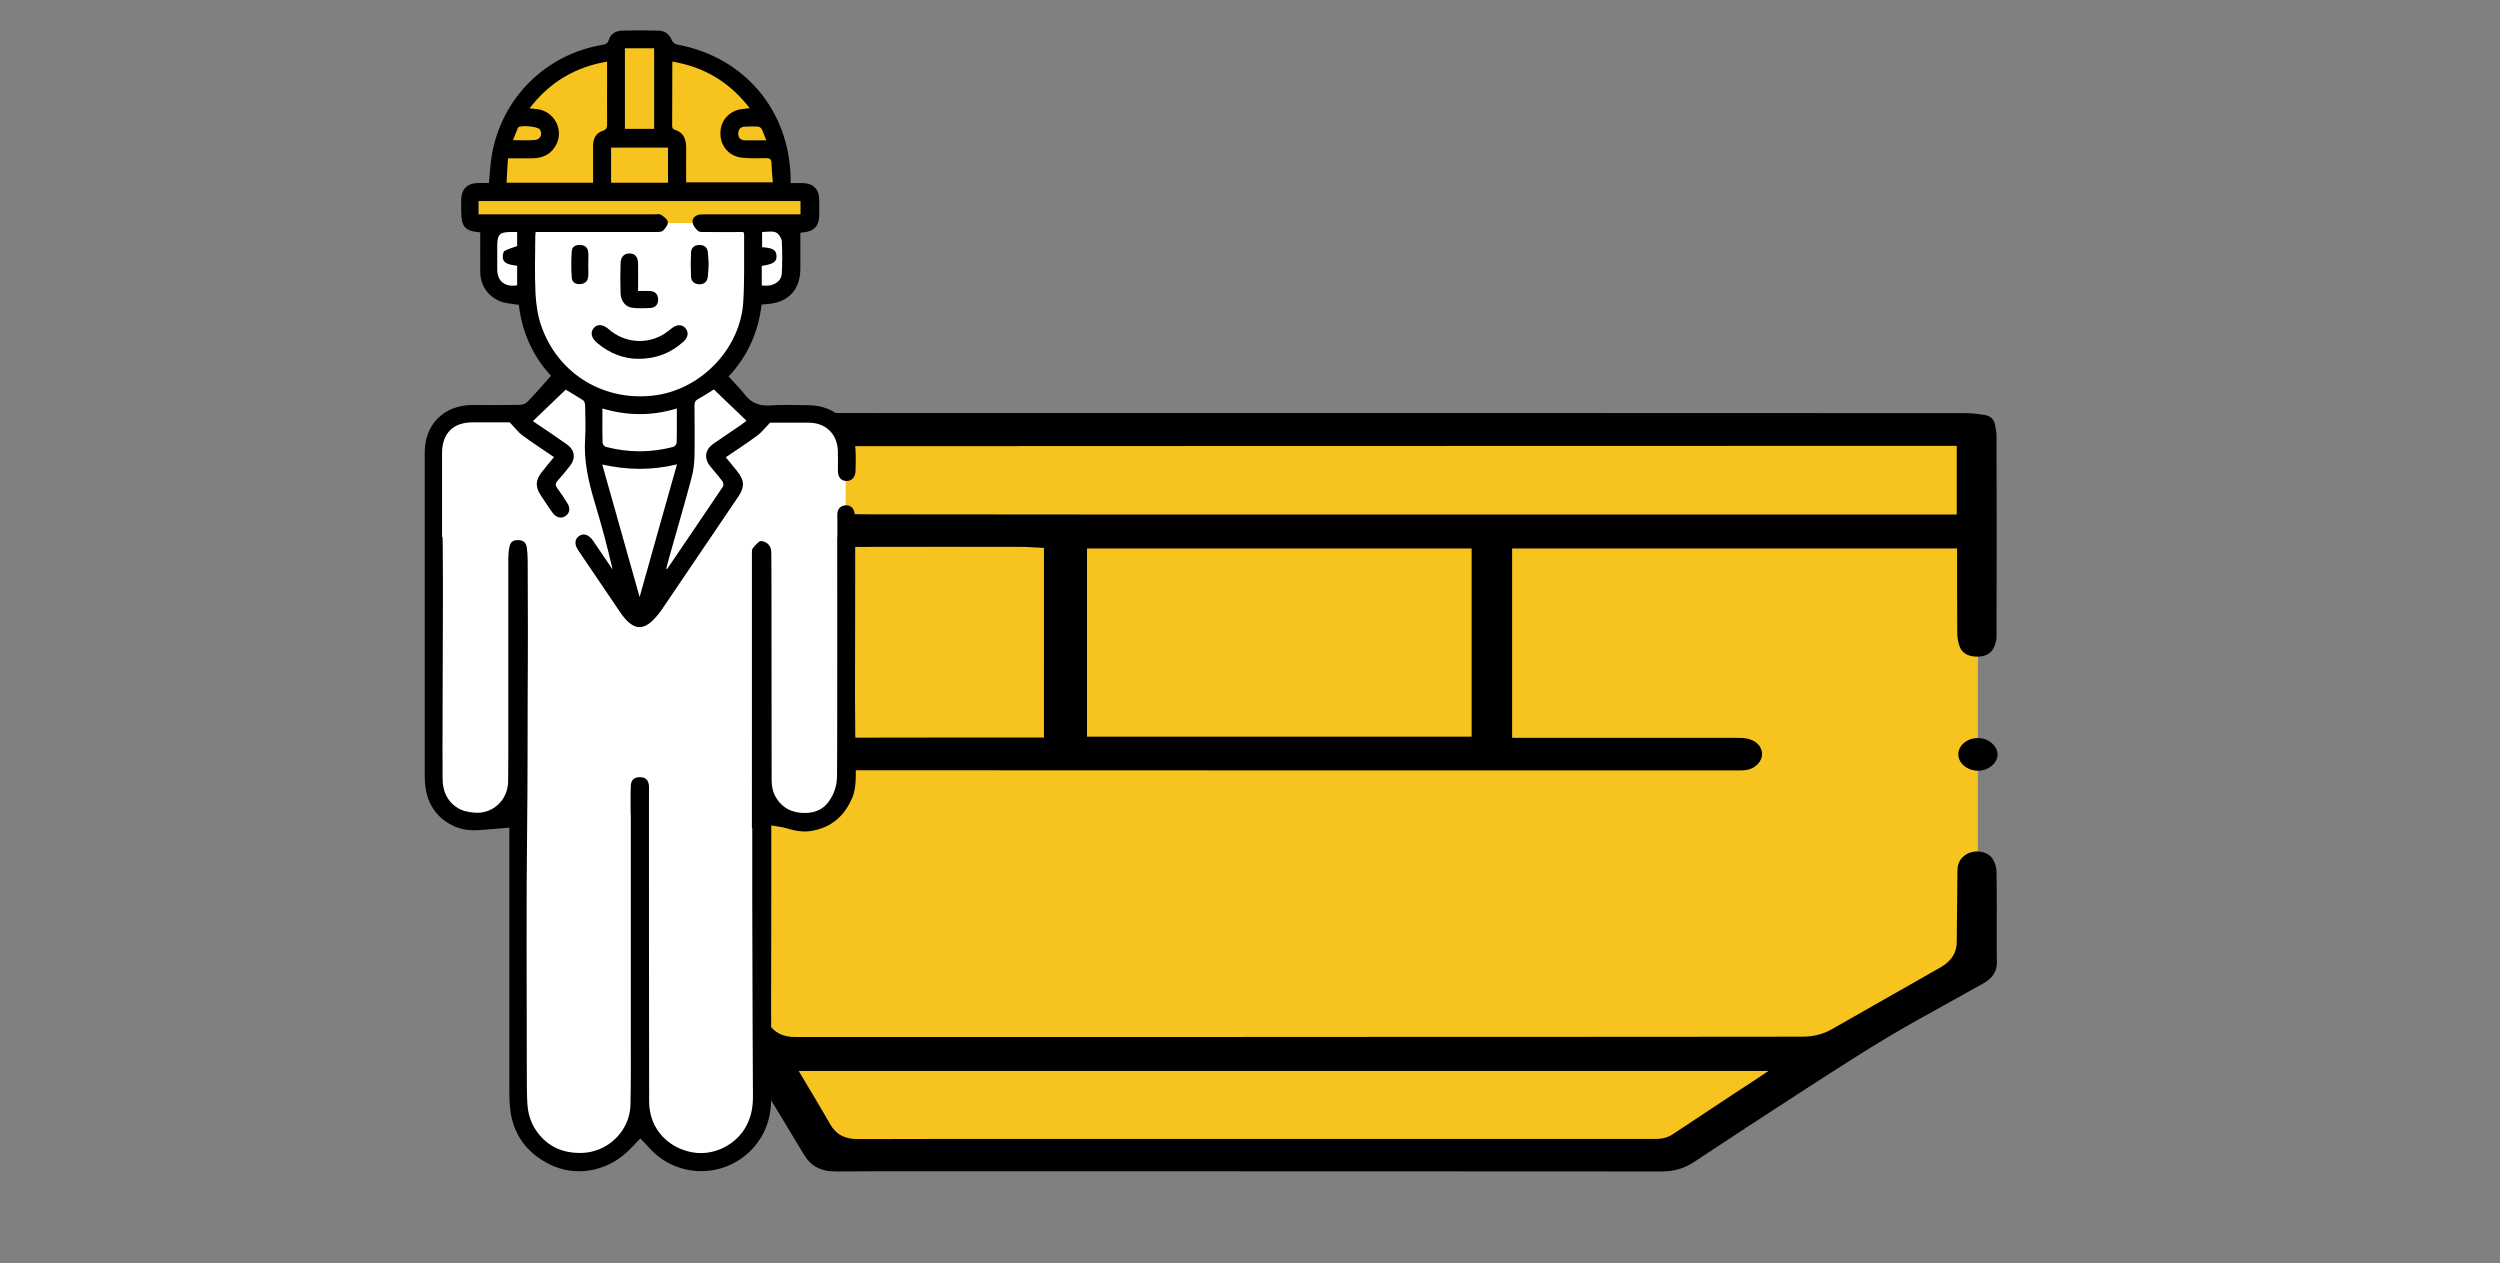
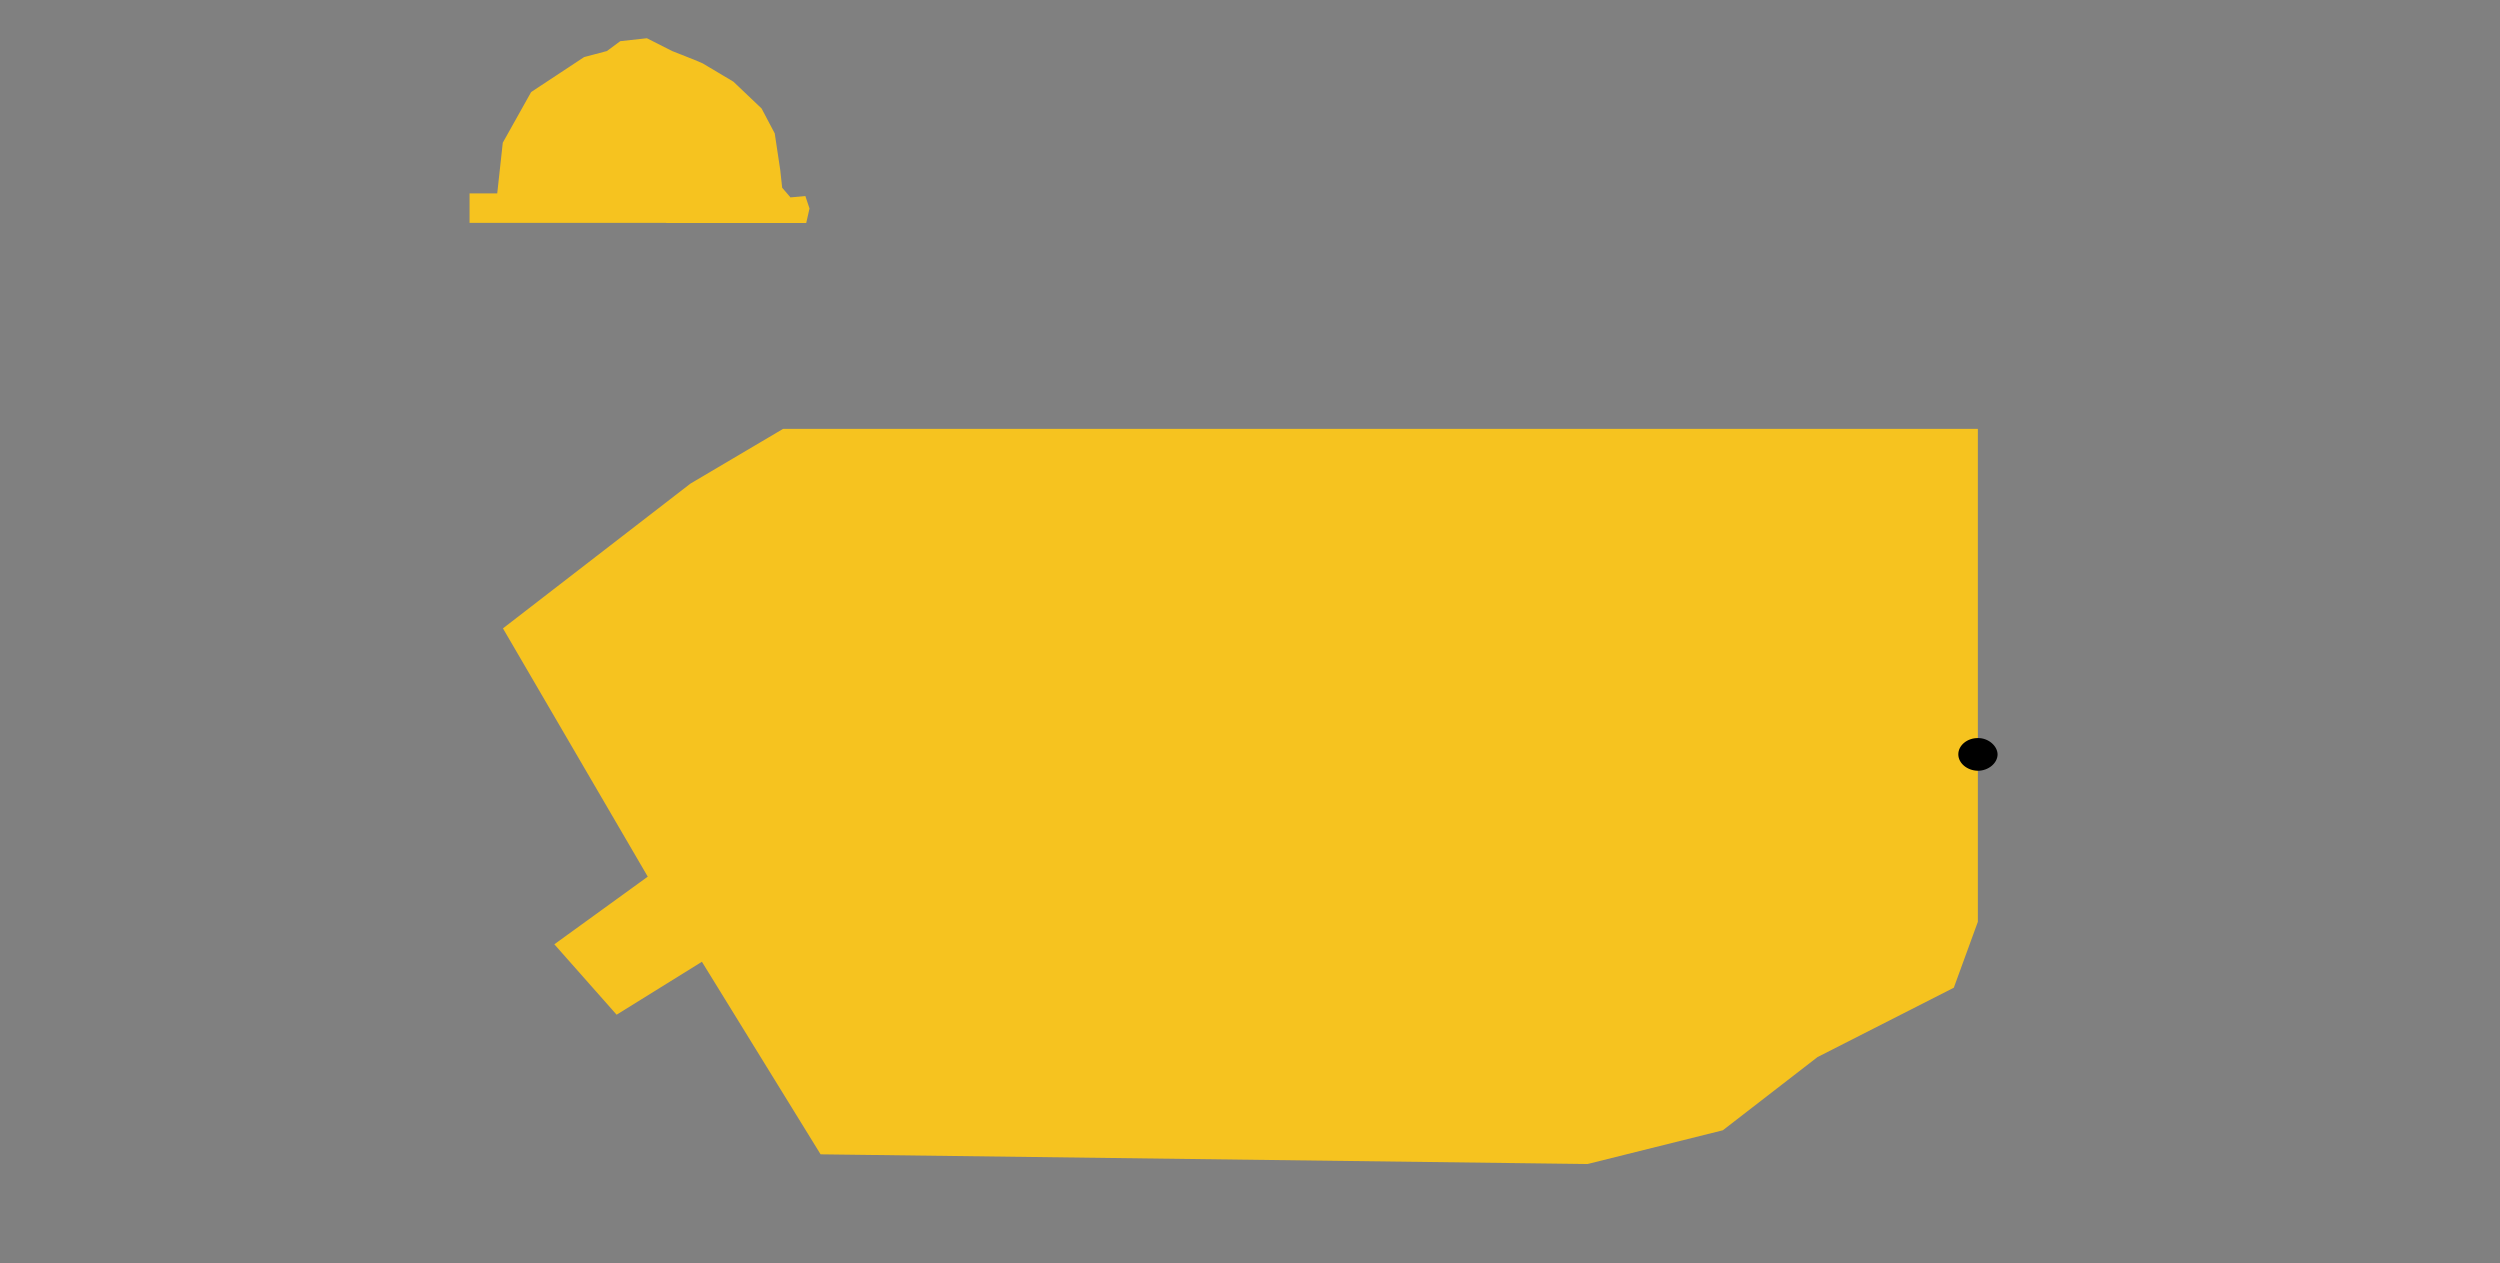
<svg xmlns="http://www.w3.org/2000/svg" version="1.1" id="_x38__00000015320075860351311370000010812838905890566075_" x="0" y="0" viewBox="0 0 1445 730" style="enable-background:new 0 0 1445 730" xml:space="preserve">
  <rect x="0" y="0" width="1445" height="730" fill="#808080" stroke="none" />
  <style>.st0{fill:#f6c31f}</style>
  <g id="Layer_2_copy_2">
    <path class="st0" d="M452.6 247.9h690.6v284.9l-13.9 38.1-78.8 40.1-54.7 42.3-78.2 19.5-443.3-5.6-68.6-111.3-49.3 30.6-36-40.7 54-39.1-83.7-143.5 108.4-83.7z" />
-     <path d="M403.6 567.4c-7.7 4.5-15.3 8.9-22.9 13.3-7.7 4.5-15.5 9-23.3 13.4-2 1.1-4.3 2-6.6 2.8-3.1 1.1-6 .7-8.5-1.2-2.1-1.6-4.2-3.3-5.9-5.2-11.5-13.5-23-27.1-34.3-40.7-1.6-1.9-2.8-4.1-3.9-6.2-1.4-2.7-.8-5.3 1.6-7.3 2.1-1.8 4.4-3.5 6.8-5 17.3-10.1 34.6-20.2 51.9-30.2.9-.5 1.7-1 2.7-1.6-2.4-3.9-4.8-7.8-7.2-11.6-7.9-12.9-15.7-26-23.9-38.8-5.6-8.9-11.3-17.8-19.5-25.2-7.6-6.9-15.9-13.1-23.8-19.7-5.4-4.5-10.7-9-16-13.5-.8-.7-1.5-1.5-2.3-2.3-3.9-4.4-4.2-6.5.1-10.6 5.4-5.1 11.1-9.9 16.9-14.7 12.7-10.5 25.6-20.8 38.3-31.2 22.9-18.7 45.8-37.5 68.7-56.2 12.1-9.9 24.2-19.7 36.1-29.6 5.9-4.9 12.9-7.4 21.3-7.4 38.7.1 77.4 0 116.1 0 190 0 379.9 0 569.9.1 3.8 0 7.7.5 11.5 1.1 3 .5 4.9 2.3 5.5 4.8.6 2.5 1.1 5.1 1.1 7.7.1 38.5.1 77 0 115.5 0 2.3-.7 4.8-1.8 6.9-1.9 3.6-5.7 5-10.4 4.7-4.4-.2-7.6-2-9-5.5-1-2.6-1.5-5.4-1.5-8.1-.1-15.5-.1-31-.1-46.5V317H874v109.4c.7 0 1.5.1 2.2.1h129.2c6.4 0 10.9 2.3 12.5 6.4 2.3 5.6-2.6 11.8-9.7 12.3-1.1.1-2.2.1-3.4.1-176.9 0-353.9 0-530.8-.1-3 0-6.1-.5-8.8-1.4-4.2-1.3-6.1-4.2-6.2-7.9 0-3.7 1.7-6.8 6-8.1 2.8-.9 5.8-1.4 8.8-1.4 42.2-.1 84.5-.1 126.7-.1h2.9V316.7c-4.4-.2-8.8-.6-13.2-.6-28.9-.1-57.9 0-86.8 0-6.6 0-13.2 0-19.8.3-5.7.3-10.6 2.3-14.7 5.5-12.8 10.3-25.6 20.7-38.3 31-23.1 18.7-46.2 37.5-69.3 56.2-4.1 3.3-8.2 6.6-12.2 10-5.8 4.8-6.8 9.4-3 15.5 11.1 17.8 22.4 35.6 33.5 53.4 19.1 30.6 38.2 61.2 57.3 91.9 2.4 3.9 4.9 7.8 7.3 11.7 3.3 5.3 8.4 7.8 15.5 7.8h198.1c61.6 0 123.2-.1 184.8-.1 66.4 0 132.7 0 199.1-.1 6.2 0 11.8-1.3 16.9-4.2 21-11.9 42.1-23.9 63.1-35.9 6.1-3.5 9.2-8.3 9.3-14.4.2-13.7.2-27.5.4-41.2 0-3.2.8-6.2 3.6-8.6 5-4.3 13.8-3.5 17 1.9 1.3 2.2 2 4.9 2 7.4.2 12.7.1 25.4.1 38 0 4.6 0 9.2.1 13.7.2 5.5-2.6 9.6-8 12.6-12.3 6.8-24.5 13.6-36.7 20.4-24 13.3-46.7 28.2-69.5 42.9-20.5 13.2-40.8 26.6-61.1 40-5.4 3.5-11.3 5.3-18.3 5.3-131.2-.1-262.4-.1-393.6-.1-27.9 0-55.7-.1-83.6.1-9 .1-14.7-3.1-18.7-9.7-18-30-36.3-59.8-54.5-89.7-1.8-3.1-4.2-6.6-6.6-10.3zm-76-156.5c.5-.4 1-.7 1.4-1 17.5-14.2 35-28.4 52.4-42.7 25-20.5 50.1-40.8 74.9-61.5 7.1-5.9 15.1-8.8 25-8.6 14.2.2 28.4.2 42.6.2 40.3 0 80.7.1 121 .1H1131v-39.7h-2.8c-141.4 0-282.8.1-424.2.1-81.6 0-163.3.1-244.9.1h-1.3c-6.8.2-12.7 2.2-17.7 6.2-4.8 3.9-9.6 7.8-14.4 11.6-25.4 20.7-50.9 41.4-76.3 62.1-14 11.4-28 22.8-41.9 34.2-4.3 3.5-8.3 7.3-12.4 11.1 11 9.4 21.7 18.6 32.5 27.8zm300.7 14.9h222.3V317H628.3v108.8zM1022.2 619H461.7c.2.5.4.8.6 1.1 5.8 9.8 11.8 19.6 17.4 29.5 3.3 5.9 8.4 8.9 16.3 8.8 29.8-.1 59.7-.1 89.5-.1h371.6c3.8 0 7-.8 9.9-2.8 12.2-8.1 24.5-16.2 36.7-24.3 6.1-3.9 12.1-7.9 18.5-12.2zM325 543.8c8.8 10.3 17.4 20.6 26.2 30.9 14.1-8.2 28-16.3 41.9-24.5-7.1-11.3-14.2-22.4-21.3-33.6-15.7 9.1-31.1 18.1-46.8 27.2z" />
    <path d="M1131.9 436c0-5.2 5.2-9.5 11.5-9.4 5.9 0 11.1 4.5 11.2 9.4 0 5.1-5.3 9.5-11.4 9.5-6.2-.1-11.3-4.4-11.3-9.5z" />
  </g>
  <g id="Layer_1_copy_2">
-     <path d="M283.1 128h172l2.3 13.6v17.5l-5.3 11-15.7 2.5-13.4 34.8-7.9 11.5s2.8 2.8 3.6 3.8c.8 1 16.3 14.8 16.3 14.8l16.8 2.8 28.1 2 8.9 15.6V448l-6.4 19.9-10.2 7.1-25.5-3.1-7.1-4.3v176.6l-11 19.6-25.3 8.7-25.8-14.8-8.9-8.4-11.7 14s-16.8 6.9-17.6 6.9c-.8 0-23.5-4.3-23.5-4.3L300.7 645l-2-22.2V464.3l-12.7 7.1-28.7-4.2-7.4-28.7.2-55.4V251.7l9.9-10.4 15.6-3.2 23.4.2 17.4-9.2 9.6-10.3-17.1-25-6.9-22.5-14.6-5.2-5.9-15.1s1.7-13.4 1.7-14.1c0-.7-.1-8.9-.1-8.9z" style="fill:#fff" />
    <path class="st0" d="M385.1 128.8H271.4v-17h16l3.2-29.3L307 53.2 337.6 33l13.2-3.5 7.7-5.7 15.4-1.7 14.6 7.4s17.1 6.7 17.6 7.1c.5.3 17.8 10.6 17.8 10.6l16.3 15.5 7.6 14.4 3.2 21.3 1.1 10.1 4.8 5.6 8.6-.8 2.4 7.2-1.9 8.4h-80.9z" />
-     <path d="M494.6 442.5c-.2-13.2-.4-26.4-.4-39.7 0-22.3.1-44.7.1-67v-25.4h-.1v-11.1c0-1.1-.1-2.3-.4-3.4-.7-2.7-2.6-4.1-5.3-3.8-2.7.3-4.3 2-4.5 4.7-.1 1 0 2 0 3.1v10.5h-.1c.1 34.8 0 69.5 0 104.3 0 11.3 0 22.5-.1 33.8 0 5.3-1.6 10.3-4.7 14.7-3.2 4.6-8 6.6-13.5 6.7-7.5.1-13.6-2.7-17.4-9.5-1.6-2.9-2.2-6.1-2.2-9.4 0-37.3-.1-74.5-.1-111.8 0-6.6 0-13.2-.1-19.8 0-3.4-1.7-5.8-5.1-6.6-.7-.2-1.7 0-2.2.5-1.3 1.1-2.5 2.4-3.5 3.7-.4.6-.4 1.5-.4 2.3V478.5h.2v40c.1 24.2.1 48.5.2 72.7 0 14.3.2 28.6.2 42.9 0 5.8-1 11.4-3.8 16.6-5.7 10.9-18.7 17.5-30.9 15.4-13.1-2.2-23-11.8-24.9-24.4-.3-1.7-.4-3.5-.4-5.3-.1-58.7-.1-117.5-.1-176.2 0-2 .1-4 0-5.9-.2-3.4-2-5.1-5.2-5.1-3.4 0-5.2 1.6-5.3 5.1-.2 5.1-.1 10.1-.1 15.2 0 .7.1 1.4.1 2.1v130.8c0 12.1.1 24.2-.2 36.3-.4 15.3-13.5 27.7-28.8 27.7-11.3.1-20.2-4.3-26.4-14-2.8-4.5-4.1-9.5-4.4-14.7-.3-5.6-.3-11.2-.3-16.9 0-48.3-.4-96.6.2-144.9.3-25.3.2-50.7.3-76 .2-25.3.1-50.7 0-76 0-2.5-.2-5-.5-7.4-.4-2.8-1.9-4.1-4.5-4.3-3.1-.2-4.9.8-5.5 3.7-.5 2.2-.7 4.5-.7 6.8v101.7c0 9 0 18-.1 27.1-.1 9.7-6.9 17.3-16.2 18.2-10.4 1-19-4.7-21.1-14.2-.5-2.1-.6-4.3-.6-6.5-.1-10.7 0-21.4 0-32.1.1-23.7.1-47.4.2-71.2 0-9.7 0-19.4-.1-29 0-2.1-.1-4.2-.1-6.3h-.3v-48.5c0-11.4 6.4-17.8 17.7-17.8h21.4c2.9 3 4.8 5.6 7.2 7.4 5.9 4.4 12.1 8.4 18.4 12.7-2.4 3-4.8 5.7-7 8.6-3.7 4.6-3.9 8.5-.7 13.4 2.2 3.4 4.5 6.8 6.9 10.2 2 2.8 5 3.5 7.4 1.9 2.5-1.7 3-4.5 1.1-7.5-1.8-2.9-3.7-5.8-5.7-8.5-1.4-1.8-1.2-3.1.3-4.7 2.4-2.7 4.8-5.5 7-8.4 3.4-4.4 2.7-9.2-1.9-12.4-6.4-4.5-12.9-8.9-19.6-13.4 6.5-6.2 12.7-12.2 19-18.2 3.4 2.1 6.8 4 10.1 6.2.7.5 1.1 1.9 1.1 2.9.1 6.4.4 12.8 0 19.1-.9 13 2 25.2 5.7 37.5 3.8 12.6 7.2 25.3 10.2 38.3l-5.1-7.5-6.3-9.3c-2.4-3.4-5.4-4.4-8-2.6-2.6 1.8-2.8 4.9-.4 8.4 7.8 11.6 15.7 23.1 23.5 34.7.1.2.3.4.4.6 8.9 13.2 15.6 11 24.2-1l44.1-65.1c4.1-6 3.9-9.8-.7-15.4-2.1-2.5-4.1-5-6.3-7.7 6.3-4.3 12.5-8.3 18.4-12.7 2.4-1.8 4.3-4.3 7.2-7.3h22.5c9.8.1 16.4 6.6 16.7 16.5.1 3.8 0 7.5 0 11.3 0 3.8 1.9 5.9 5 5.9s5.1-2.2 5.2-5.9c.1-4 .2-8 0-11.9-.8-15.5-11.7-25.9-27.2-26-7.3 0-14.6-.4-21.8.1-6.2.5-10.9-1.1-14.8-6-2.9-3.7-6.3-7.1-9.6-10.7 10.8-11.4 17.2-25.4 19.1-41.6 1.4-.1 2.7-.2 3.9-.3 11.8-1.1 18.4-8.4 18.5-20.3v-20.9c.1 0 .9-.1 1.6-.2 6.1-.4 9.3-3.7 9.3-9.8v-8.9c0-6.2-3.4-9.7-9.7-9.8H457v-2.6c-.7-39.6-27-70.5-65.9-77.5-1-.2-2.3-1.3-2.7-2.3-1.4-3.6-4.1-5.6-7.7-5.7-7-.2-14.1-.2-21.2 0-3.7.1-6.6 1.9-7.7 5.6-.6 1.8-1.6 2.3-3.4 2.6-32.9 5.4-58.4 30.7-64.1 63.6-.9 5.3-1.2 10.8-1.7 16.3-2.3 0-4.6-.1-6.8 0-5.7.2-9 3.6-9.2 9.2-.1 2.4 0 4.8 0 7.2 0 9 2.2 11.4 11 12.1 0 8-.1 15.6 0 23.2.1 8.1 5.3 14.9 13.1 17.2 2.9.8 6 1 9.2 1.5 1.8 16.1 8.4 30.1 18.6 41-4.7 5.3-9 10.3-13.6 15-1 1.1-2.9 1.8-4.4 1.8-9.2.2-18.4.1-27.6.1-16.3.1-27.4 11.2-27.4 27.4v187.6c0 2.3.2 4.7.6 7 1.8 11.6 10 20.4 21.3 23.1 5.3 1.3 10.7.5 16 .1 3.6-.3 7.2-.6 11-.9v151.5c0 4.5.1 9.1.8 13.5 2.3 13.8 10.3 23.6 22.7 29.7 14.7 7.2 32 4.2 44.3-7 2.7-2.5 5.2-5.3 7.9-8.1 1.7 1.8 3.5 3.6 5.2 5.5 17.2 19.1 47.3 17.6 62.6-3.1 5.7-7.7 7.9-16.6 7.9-26 .1-17.2-.1-34.4-.1-51.5 0-21.4.1-42.8.1-64.2v-41.6c3.1.6 6.2.8 9 1.7 4.6 1.4 9.3 2.3 14.1 1.5 12.1-2 19.8-9.2 24.2-20.4 1.8-5.7 1.6-11.6 1.5-17.4zm-124.9-97.4c-7.3-25.9-14.3-50.9-21.6-76.6 14.5 3.2 28.3 3.5 43.2-.1-7.3 25.7-14.3 50.7-21.6 76.7zm-21.5-109c14.4 4.3 28.5 4.4 43 0 0 7 .1 13.3-.1 19.7 0 .9-1.1 2.3-1.9 2.5-13 3.4-26 3.4-39 0-.8-.2-1.8-1.4-1.9-2.2-.2-6.5-.1-13.1-.1-20zm83.3 7.1c-1.2.9-2.2 1.7-3.2 2.4-5.3 3.7-10.7 7.2-16 10.9-4.8 3.4-5.5 8.3-1.9 12.9 2.3 2.9 4.9 5.7 7.1 8.7.6.7.8 2.4.4 3.1-10.6 15.8-21.4 31.6-32.1 47.4-.1.1-.2.1-.8.3 1.3-4.7 2.4-9.1 3.7-13.4 3.7-13.1 7.5-26.1 11-39.3 1.1-4 1.6-8.3 1.7-12.4.2-9.8.1-19.6 0-29.3 0-2 .6-3.1 2.3-4 3-1.6 5.8-3.5 8.9-5.4 6.2 5.9 12.4 11.9 18.9 18.1zm20.4-85.2c-.3 5-5.3 7.9-11.6 7v-11.3c6.9-1.1 8.7-2.4 8.5-5.9-.2-3.4-2.1-4.5-8.3-4.9v-8.8c2.6 0 5.6-.7 7.9.2 1.6.6 3.3 3.3 3.5 5.2.3 6.2.3 12.4 0 18.5zm-13.6-84.8c.7 0 1.6.8 2 1.4.9 1.9 1.6 3.9 2.6 6.5-4.6 0-8.5.1-12.5 0-2.4-.1-3.8-1.5-3.7-4 0-2.5 1.5-3.8 3.8-3.9 2.6-.1 5.2-.2 7.8 0zm-49.7-37.6c18.6 3.1 33.1 11.9 44.7 26.9-1.7.2-2.9.4-4.1.5-7.6.8-12.9 6.7-12.8 14.2 0 7.5 5.3 13.4 13 14 4.5.4 9.1.3 13.6.2 2 0 2.8.6 2.9 2.7.1 3.6.5 7.2.8 11.3h-50.1c0-6.4-.1-12.8 0-19.1.1-5.3-1-9.7-6.9-11.4-.5-.2-1.2-1.1-1.2-1.7 0-12.3.1-24.7.1-37.6zm-27.4-7.7h16.9v46.6h-16.9V27.9zm-8 57.4h32.9v20.3h-32.9V85.3zm-54.1-10.8c.1-.3.3-.6.5-.9 1.5-1.4 11-.5 12.3 1.1 1.9 2.4.6 5.9-2.5 6.2-4.1.4-8.3.1-12.9.1.9-2.3 1.7-4.4 2.6-6.5zm-5.5 17h13.9c6.2 0 11.1-2.3 14-7.9 4.5-8.7-1.2-19.3-10.9-20.5-1.3-.2-2.6-.3-4.5-.5 11.6-15.1 26.2-23.8 44.8-27v11c0 8.4-.1 16.8 0 25.3 0 1.9-.4 3-2.5 3.7-4.1 1.3-5.6 4.7-5.6 8.8v21.2h-50c.2-4.7.5-9.2.8-14.1zm-16.2 42.7c.1.1.2.2 0 0zm21.5 30.7c-7.1 1.2-11.5-2.4-11.5-9.2v-13.6c0-6.6 1.4-8 7.9-8h3.6v8.1c-2.6 1-5 1.6-7.2 2.8-.8.4-1.1 2.2-1.1 3.4 0 3.2 2.1 4.5 8.3 5.2v11.3zm13.8 23c-2-5.9-2.9-12.4-3.2-18.7-.5-11-.2-22.1-.1-33.1 0-.5.1-1.1.2-2H378.5c1.6 0 3.6.1 4.6-.7 1.4-1.2 3.1-3.5 2.9-5.1-.2-1.6-2.4-3.2-4-4.2-1-.6-2.7-.2-4-.2H276.6v-7.7h186.1v7.7H407.9c-1.1 0-2.3 0-3.4.1-2.6.4-4.5 2.1-4.2 4.5.2 1.8 1.7 3.7 3.2 5 .9.8 2.8.6 4.3.6 7.3.1 14.5 0 21.9 0 .2.7.4 1.1.4 1.5-.1 13 .3 26-.5 38.9-1.6 26.6-23.7 50-50.2 53.9-29.8 4.3-57.1-12.1-66.7-40.5z" />
-     <path d="M345.5 198.5c7 5.8 15 8.9 23.5 8.9 10.4 0 18.8-3.4 26-9.9 2.8-2.5 3.2-5.4 1.2-7.8-1.9-2.2-4.7-2.3-7.6-.2-1.7 1.3-3.4 2.7-5.2 3.8-9.8 5.9-22.5 4.9-31.4-2.9-3.6-3.2-6.9-3.2-8.9-.7-2.1 2.7-1.3 5.8 2.4 8.8zM365.5 177.9c3.5.4 7 .3 10.5.1 2.9-.2 4.5-2.1 4.4-5-.1-2.9-1.7-4.6-4.6-4.8-2.1-.1-4.3 0-7 0 0-5.8.1-10.8 0-15.9-.1-3.8-1.7-5.7-4.7-5.8-3.2-.1-5.3 1.8-5.4 5.6-.2 5.9-.2 11.8 0 17.7.2 4.3 3 7.7 6.8 8.1zM335.7 164.2c2.6-.3 4.1-1.9 4.3-4.4.2-2.1 0-4.3 0-6.5 0-2.5.2-5 0-7.5-.2-2.6-1.9-4.1-4.5-4.2-2.6-.2-4.9.9-5 3.5-.4 5.2-.4 10.4 0 15.5.2 2.8 2.5 3.9 5.2 3.6zM403.9 164.3c2.9.2 4.8-1.3 5.2-4.2.3-2.3.3-4.7.5-7.4-.1-2.2-.2-4.7-.5-7.2-.4-2.8-2.4-4-5.1-3.9-2.8.1-4.5 1.7-4.6 4.5-.2 4.5-.2 9.1 0 13.6 0 2.7 1.7 4.4 4.5 4.6z" />
  </g>
</svg>